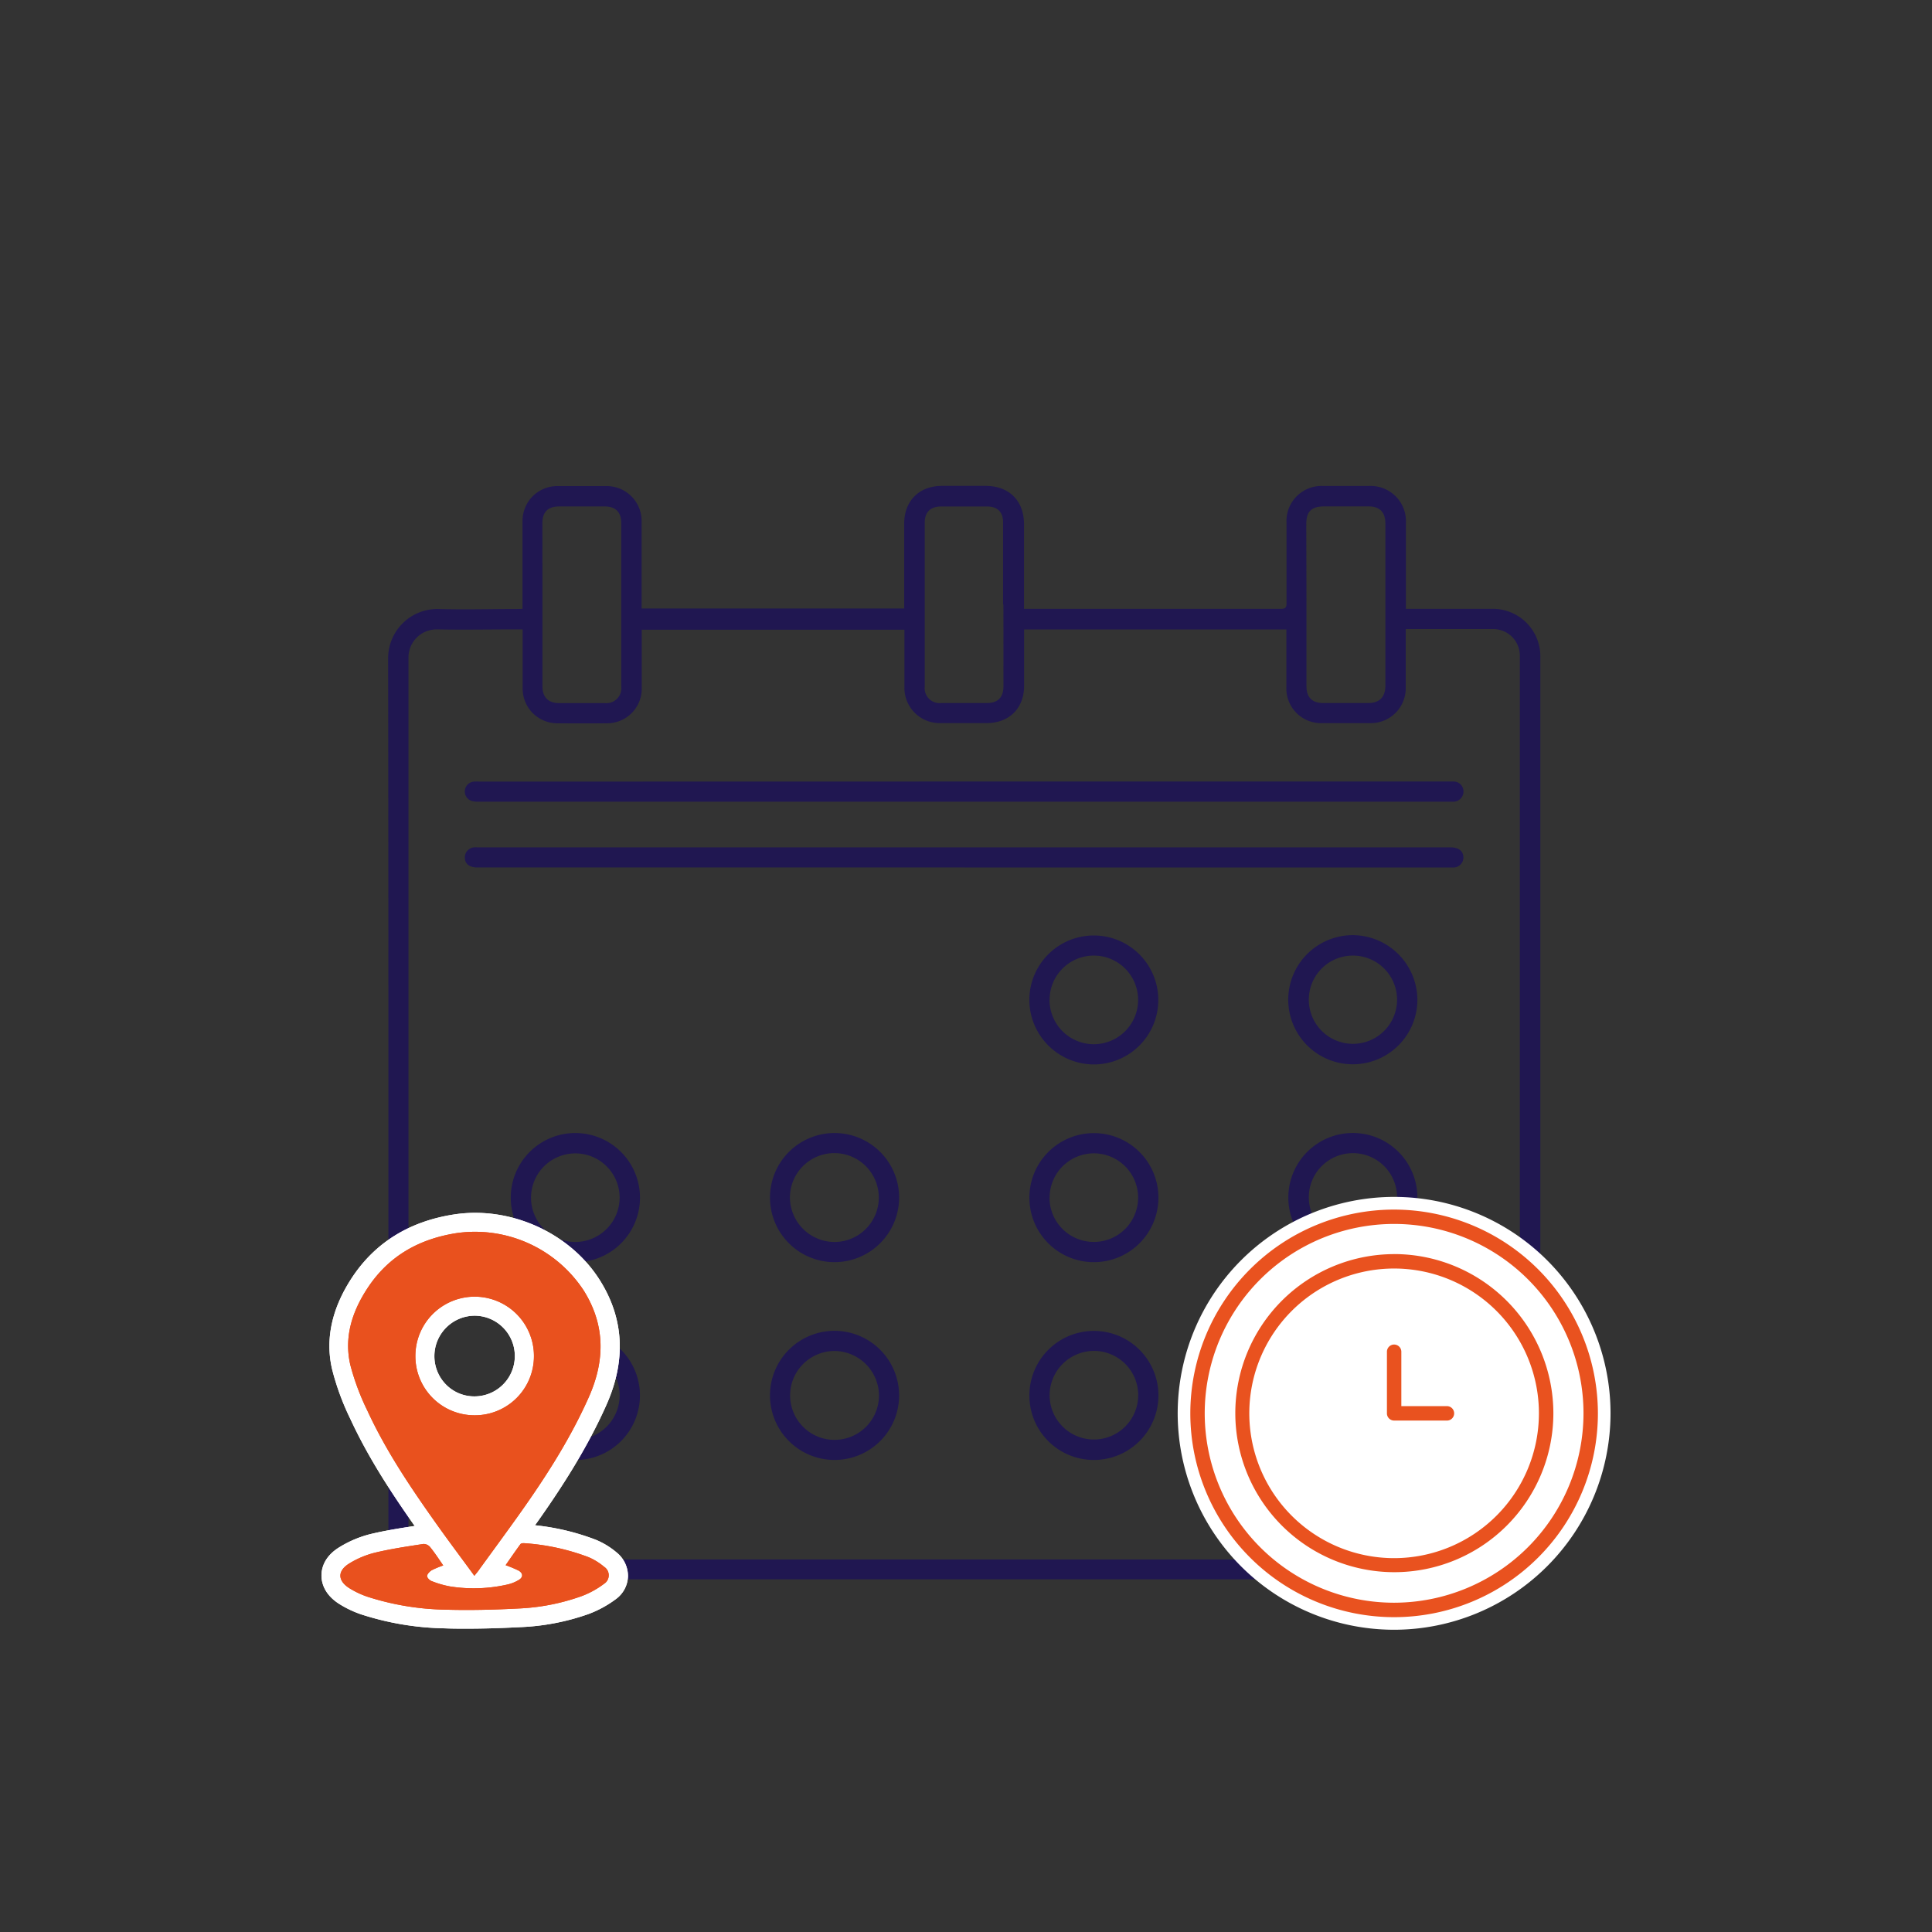
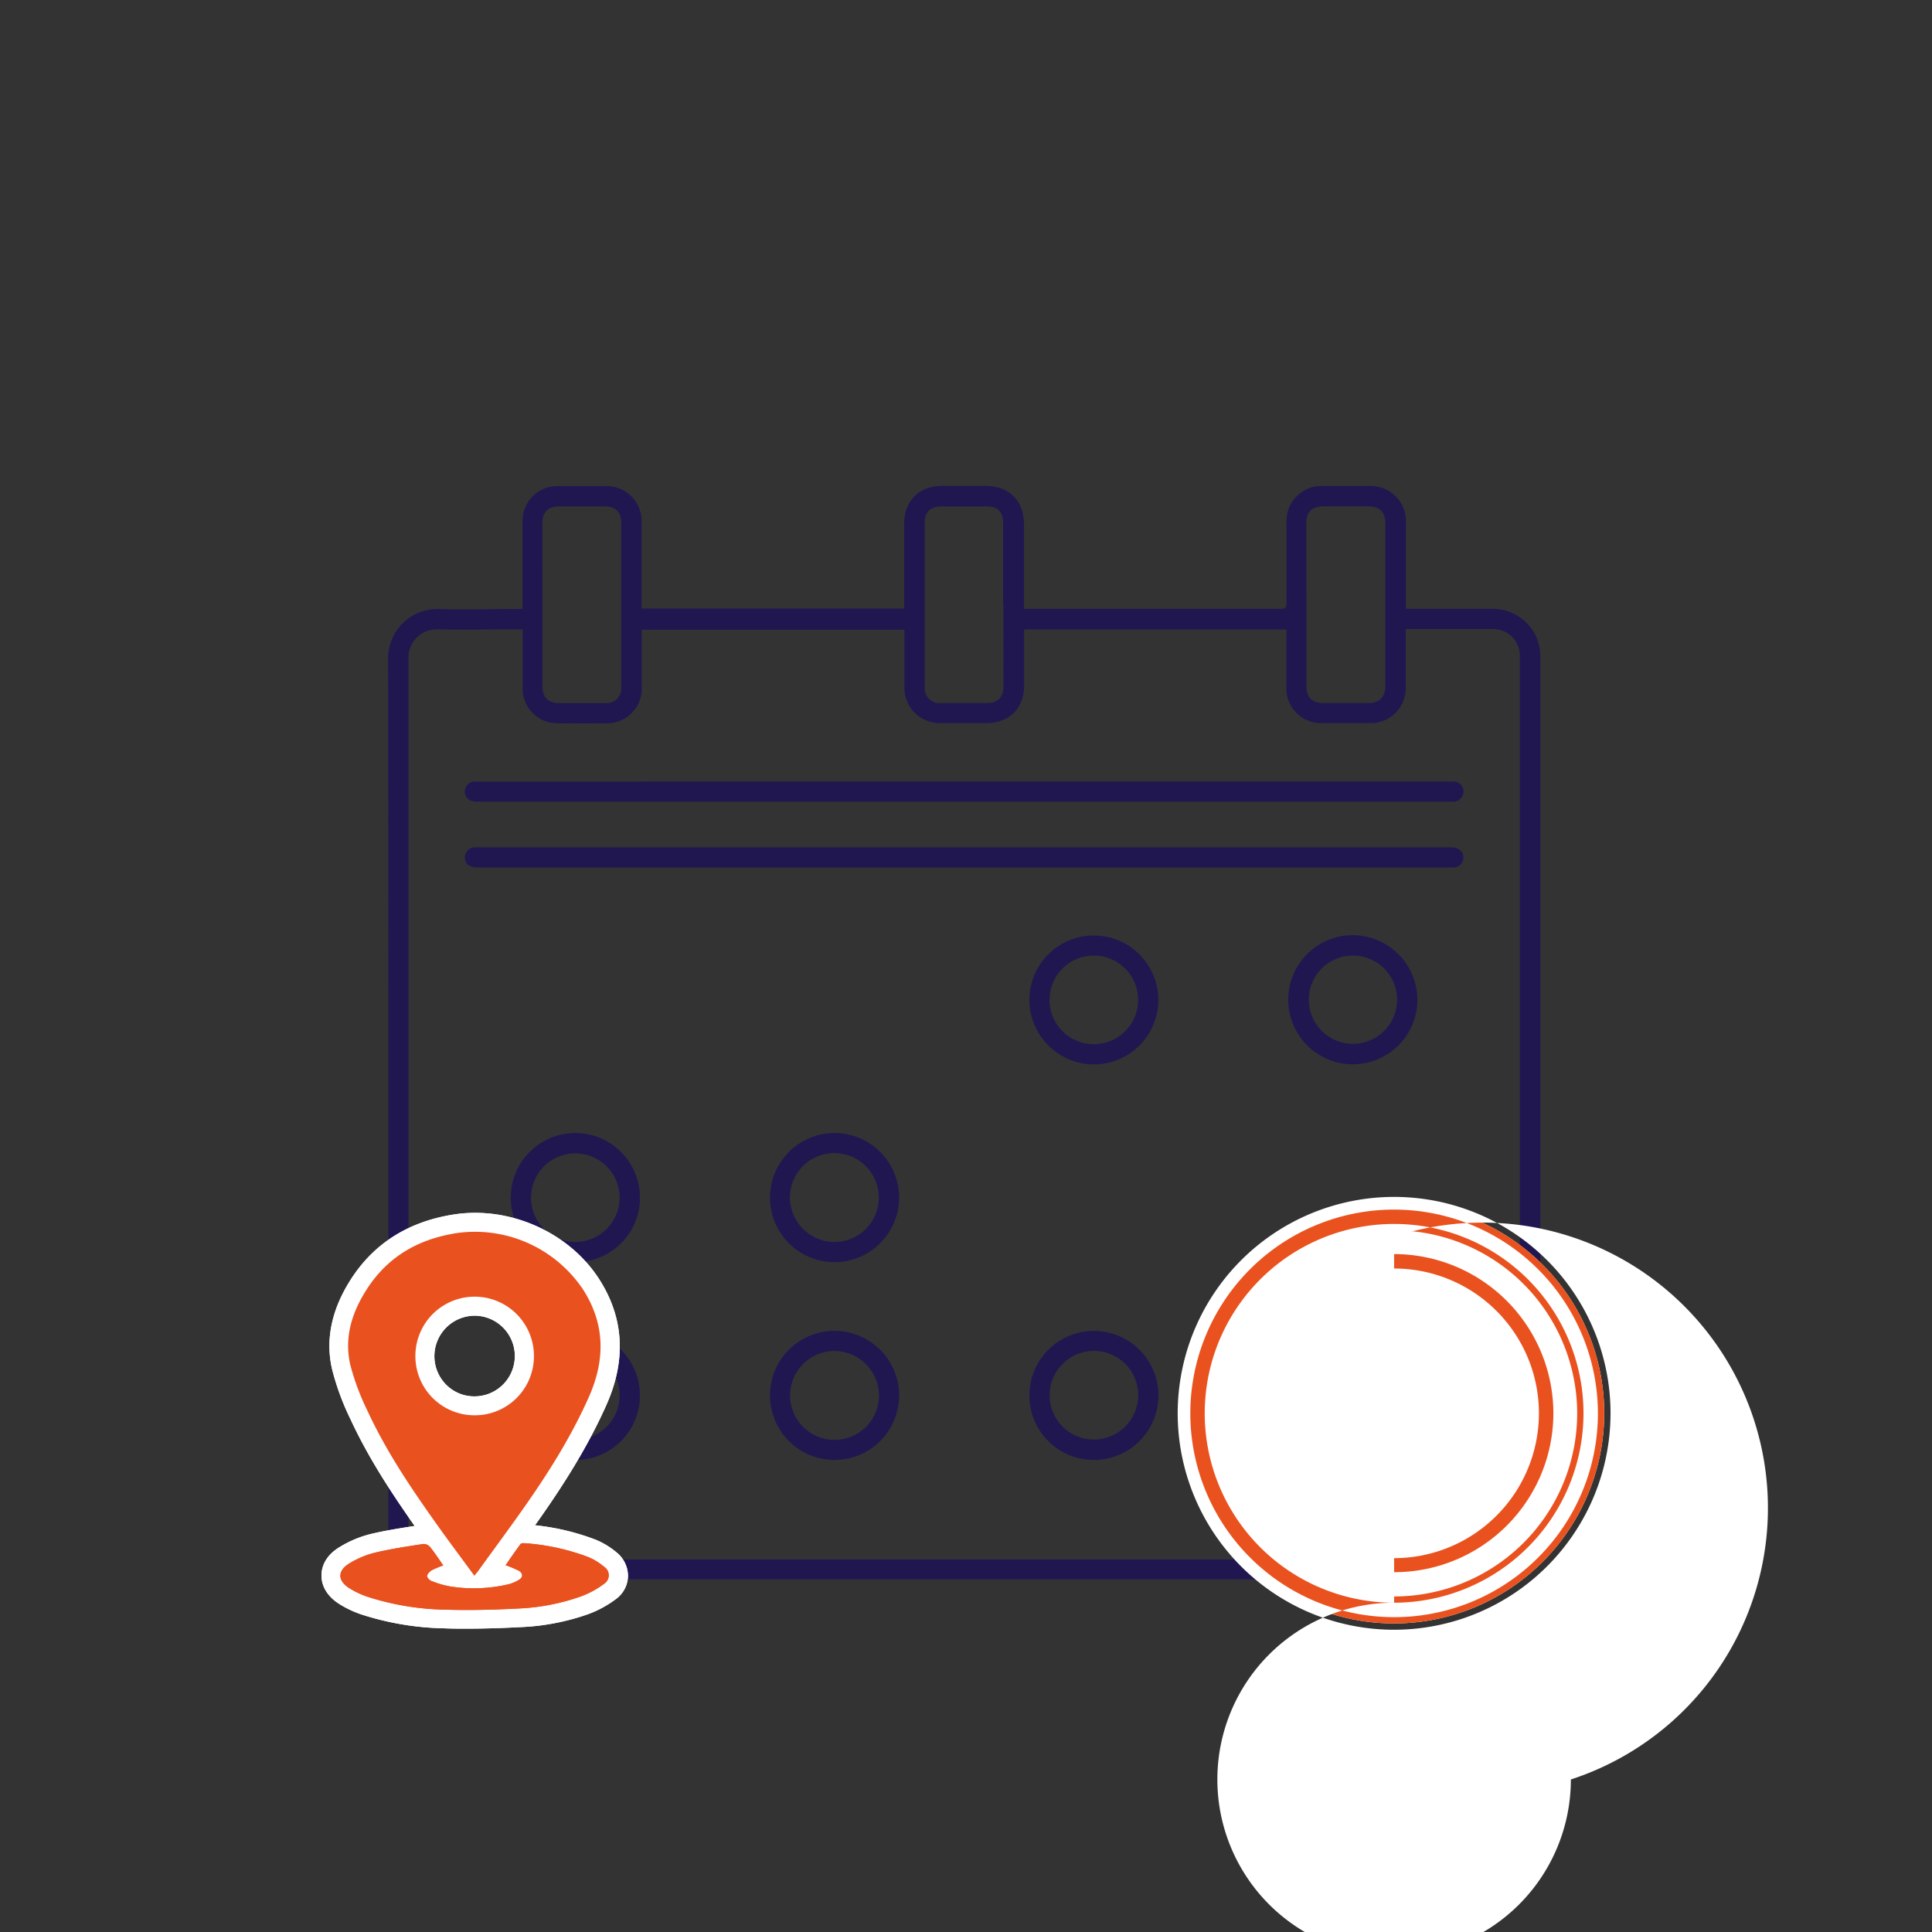
<svg xmlns="http://www.w3.org/2000/svg" id="Layer_1" data-name="Layer 1" viewBox="0 0 425.2 425.2">
  <rect x="0" y="0" width="425.2" height="425.2" fill="#333333" stroke="none" />
  <defs>
    <style>.cls-1{fill:#201751;}.cls-2{fill:#fff;}.cls-3{fill:#e9521f;}.cls-4{fill:#e9511e;}</style>
  </defs>
  <path class="cls-1" d="M115,134v-1.36q0-9,0-18a7.64,7.64,0,0,1,7.58-7.66c3.67,0,7.34,0,11,0a7.68,7.68,0,0,1,7.63,7.64q0,9,0,18v1.3H199V115.24c0-5,3.29-8.29,8.26-8.3h9.66c5.18,0,8.44,3.25,8.45,8.46,0,5.74,0,11.48,0,17.21V134h1.29q27.6,0,55.21,0c1.05,0,1.28-.32,1.27-1.31,0-5.89,0-11.78,0-17.66a7.71,7.71,0,0,1,8.1-8.07q5,0,10,0a7.76,7.76,0,0,1,8.18,8.12V134h18.72A10.46,10.46,0,0,1,339,144.82v192a10.49,10.49,0,0,1-8.67,10.66,8,8,0,0,1-1.55.11H95.7a10.32,10.32,0,0,1-10.22-10.39q0-38.65,0-77.31c0-38.29,0-76.57-.06-114.86a10.85,10.85,0,0,1,11.13-11c5.69.17,11.4,0,17.1,0Zm194.38,4.49c0,4.43,0,8.68,0,12.94a7.68,7.68,0,0,1-7.66,7.72c-3.55,0-7.11,0-10.66,0a7.64,7.64,0,0,1-7.95-8V138.53H225.39v1.28c0,3.7,0,7.4,0,11.11,0,5-3.31,8.2-8.23,8.22-3.37,0-6.74,0-10.11,0a7.75,7.75,0,0,1-8-8c0-3.78,0-7.56,0-11.33v-1.22H141.24v1.28c0,3.89,0,7.77,0,11.66a7.62,7.62,0,0,1-7.48,7.65q-5.67.06-11.33,0a7.62,7.62,0,0,1-7.4-7.5c0-4,0-7.92,0-11.89v-1.27H113.7c-5.85,0-11.71.11-17.55,0a6.18,6.18,0,0,0-6.25,6.31q0,96,0,192.07a6,6,0,0,0,6.33,6.31h232a6.9,6.9,0,0,0,1.43-.11c3.09-.66,4.83-3,4.83-6.37V145c0-.22,0-.45,0-.67a5.85,5.85,0,0,0-6-5.88h-19Zm-190-5.42v18c0,2.35,1.29,3.66,3.61,3.67h10.11a3.29,3.29,0,0,0,3.63-3.65v-36c0-2.36-1.25-3.62-3.61-3.63h-10c-2.54,0-3.75,1.2-3.75,3.72Zm168.15-.12c0,6,0,12.07,0,18.1,0,2.44,1.26,3.67,3.7,3.68h9.88c2.46,0,3.76-1.29,3.79-3.76,0-1.88,0-3.77,0-5.66q0-15,0-30c0-2.61-1.23-3.86-3.75-3.86h-9.66c-2.87,0-4,1.08-4,3.94Zm-66.77.11q0-9,0-18.09c0-2.28-1.22-3.49-3.5-3.5H207.12c-2.32,0-3.6,1.23-3.6,3.53q0,18,0,36.08a3.29,3.29,0,0,0,3.64,3.65h10q3.67,0,3.68-3.68Q220.85,142,220.83,133Z" />
  <path class="cls-1" d="M212.23,190.91H105.05c-1.75,0-2.73-.78-2.75-2.17a2.23,2.23,0,0,1,2-2.25,8.84,8.84,0,0,1,.89,0h214c1.68,0,2.67.65,2.85,1.86a2.2,2.2,0,0,1-2.11,2.57H212.23Z" />
  <path class="cls-1" d="M212.18,172H318.69c.41,0,.82,0,1.22,0a2.17,2.17,0,0,1,2.18,2.19,2.25,2.25,0,0,1-2.14,2.25c-.26,0-.52,0-.78,0H105.26a4.91,4.91,0,0,1-1.53-.19,2.19,2.19,0,0,1,.5-4.23,11.76,11.76,0,0,1,1.33,0Z" />
  <path class="cls-1" d="M197.88,307.06a14.21,14.21,0,1,1-14.21-14.17A14.24,14.24,0,0,1,197.88,307.06Zm-14.21-9.73a9.78,9.78,0,1,0,9.78,9.73A9.87,9.87,0,0,0,183.67,297.33Z" />
  <path class="cls-1" d="M183.65,277.78a14.21,14.21,0,1,1,14.23-14A14.24,14.24,0,0,1,183.65,277.78Zm0-4.44a9.78,9.78,0,1,0-9.8-9.72A9.85,9.85,0,0,0,183.7,273.34Z" />
-   <path class="cls-1" d="M226.55,263.59a14.2,14.2,0,1,1,14.16,14.19A14.19,14.19,0,0,1,226.55,263.59Zm4.43,0a9.75,9.75,0,1,0,9.72-9.76A9.76,9.76,0,0,0,231,263.56Z" />
  <path class="cls-1" d="M140.85,263.53a14.22,14.22,0,1,1-14.45-14.17A14.24,14.24,0,0,1,140.85,263.53Zm-4.48.06a9.75,9.75,0,1,0-9.71,9.75A9.79,9.79,0,0,0,136.37,263.59Z" />
  <path class="cls-1" d="M226.55,307.08a14.2,14.2,0,1,1,14,14.23A14.17,14.17,0,0,1,226.55,307.08ZM231,307a9.75,9.75,0,1,0,9.78-9.69A9.79,9.79,0,0,0,231,307Z" />
  <path class="cls-1" d="M140.84,307.09a14.22,14.22,0,1,1-14.06-14.2A14.23,14.23,0,0,1,140.84,307.09Zm-4.47,0a9.75,9.75,0,1,0-9.74,9.75A9.75,9.75,0,0,0,136.37,307.13Z" />
  <path class="cls-1" d="M311.94,220.16a14.21,14.21,0,1,1-14.17-14.35A14.29,14.29,0,0,1,311.94,220.16Zm-23.89-.11a9.71,9.71,0,1,0,9.68-9.74A9.68,9.68,0,0,0,288.05,220.05Z" />
  <path class="cls-1" d="M226.54,220a14.19,14.19,0,1,1,13.88,14.26A14.25,14.25,0,0,1,226.54,220Zm4.44,0a9.75,9.75,0,1,0,9.76-9.69A9.72,9.72,0,0,0,231,220Z" />
-   <path class="cls-1" d="M311.94,263.51a14.2,14.2,0,1,1-28.4.08,14.2,14.2,0,0,1,28.4-.08Zm-23.89.08a9.71,9.71,0,1,0,9.65-9.8A9.7,9.7,0,0,0,288.05,263.59Z" />
  <path class="cls-1" d="M311.94,307.11a14.2,14.2,0,1,1-14.12-14.22A14.22,14.22,0,0,1,311.94,307.11Zm-4.47-.06a9.71,9.71,0,1,0-9.65,9.83A9.75,9.75,0,0,0,307.47,307.05Z" />
  <path class="cls-2" d="M306.82,357.29a46.24,46.24,0,1,1,46.24-46.23A46.28,46.28,0,0,1,306.82,357.29Z" />
  <path class="cls-3" d="M306.82,347.49a36.44,36.44,0,1,1,36.44-36.43A36.47,36.47,0,0,1,306.82,347.49Zm0-66.91a30.48,30.48,0,1,0,30.48,30.48A30.51,30.51,0,0,0,306.82,280.58Z" />
  <path class="cls-2" d="M306.82,348.88a37.82,37.82,0,1,1,37.83-37.82A37.87,37.87,0,0,1,306.82,348.88Zm0-72.87a35,35,0,1,0,35.05,35.05A35.08,35.08,0,0,0,306.82,276Zm0,66.91a31.87,31.87,0,1,1,31.87-31.86A31.89,31.89,0,0,1,306.82,342.92Zm0-60.95a29.09,29.09,0,1,0,29.09,29.09A29.12,29.12,0,0,0,306.82,282Z" />
  <path class="cls-3" d="M306.82,357.29a46.24,46.24,0,1,1,46.24-46.23A46.28,46.28,0,0,1,306.82,357.29Zm0-86.52a40.29,40.29,0,1,0,40.29,40.29A40.33,40.33,0,0,0,306.82,270.77Z" />
-   <path class="cls-2" d="M306.82,358.68a47.63,47.63,0,1,1,47.63-47.62A47.67,47.67,0,0,1,306.82,358.68Zm0-92.47a44.85,44.85,0,1,0,44.85,44.85A44.89,44.89,0,0,0,306.82,266.21Zm0,86.52a41.68,41.68,0,1,1,41.68-41.67A41.73,41.73,0,0,1,306.82,352.73Zm0-80.57a38.9,38.9,0,1,0,38.9,38.9A38.94,38.94,0,0,0,306.82,272.16Z" />
-   <path class="cls-3" d="M318.32,314h-11.5a3,3,0,0,1-3-3V297.5a3,3,0,1,1,5.95,0v10.58h8.52a3,3,0,1,1,0,5.95Z" />
+   <path class="cls-2" d="M306.82,358.68a47.63,47.63,0,1,1,47.63-47.62A47.67,47.67,0,0,1,306.82,358.68Zm0-92.47a44.85,44.85,0,1,0,44.85,44.85A44.89,44.89,0,0,0,306.82,266.21Zm0,86.52a41.68,41.68,0,1,1,41.68-41.67A41.73,41.73,0,0,1,306.82,352.73Za38.9,38.9,0,1,0,38.9,38.9A38.94,38.94,0,0,0,306.82,272.16Z" />
  <path class="cls-2" d="M318.32,315.42h-11.5a4.37,4.37,0,0,1-4.36-4.36V297.5a4.37,4.37,0,0,1,8.73,0v9.19h7.13a4.37,4.37,0,1,1,0,8.73Zm-11.5-19.51a1.59,1.59,0,0,0-1.58,1.59v13.56a1.58,1.58,0,0,0,1.58,1.58h11.5a1.59,1.59,0,1,0,0-3.17h-9.91v-12A1.59,1.59,0,0,0,306.82,295.91Z" />
  <path class="cls-1" d="M104.4,346.8c-2.87-3.92-5.62-7.58-8.27-11.31-5.68-8-11.14-16.08-15.26-25a53.86,53.86,0,0,1-3.77-10.09c-1.42-6.13.4-11.75,3.79-16.91,4.65-7.06,11.3-10.8,19.57-12.1a28.61,28.61,0,0,1,28,12.62c4.76,7.6,4.71,15.39,1.15,23.42-4.33,9.76-10.14,18.62-16.34,27.25-2.54,3.54-5.12,7.06-7.69,10.59C105.29,345.73,104.92,346.15,104.4,346.8Zm0-35.32a13,13,0,0,0,13.11-13.06,13,13,0,0,0-26.09,0A13,13,0,0,0,104.39,311.48Z" />
  <path class="cls-2" d="M104.27,353.66l-3.22-4.4-2.7-3.65c-1.95-2.64-3.79-5.13-5.62-7.7-6.47-9.09-11.6-16.94-15.64-25.66a56.57,56.57,0,0,1-4-10.9c-1.54-6.62-.07-13.39,4.36-20.14,5.08-7.71,12.61-12.39,22.41-13.92,12.37-1.94,25.61,4,32.19,14.52,5.27,8.39,5.76,17.59,1.44,27.32-4.76,10.73-11.15,20.17-16.77,28q-3.09,4.31-6.22,8.57l-1.48,2c-.25.35-.52.68-.85,1.08Zm.33-78.41a22.82,22.82,0,0,0-3.5.27c-7.48,1.17-12.95,4.53-16.73,10.27-3.17,4.83-4.23,9.31-3.21,13.68a50.54,50.54,0,0,0,3.49,9.28c3.77,8.14,8.67,15.61,14.87,24.32,1.6,2.25,3.22,4.45,4.91,6.75q2.76-3.78,5.49-7.57c5.37-7.47,11.46-16.46,15.91-26.5,3.22-7.24,2.94-13.44-.87-19.51A24.4,24.4,0,0,0,104.6,275.25Zm-.23,40.4a17.14,17.14,0,0,1-17.12-17.2,17.24,17.24,0,0,1,17.18-17.23h0a17.22,17.22,0,1,1-.06,34.43h0Zm.09-26.09h0a8.91,8.91,0,0,0-6.27,15.19,8.71,8.71,0,0,0,6.2,2.57h0a8.88,8.88,0,0,0,.07-17.76Z" />
  <path class="cls-1" d="M97.55,344.53A19.06,19.06,0,0,0,95,345.59c-.44.27-1,.85-1,1.27s.61,1,1.07,1.14a21.14,21.14,0,0,0,4,1.15,33.41,33.41,0,0,0,12.72-.45,8.54,8.54,0,0,0,2.42-1c.94-.58.92-1.41,0-2a26.4,26.4,0,0,0-2.93-1.23c1.06-1.53,2.14-3.1,3.27-4.64.13-.18.55-.22.82-.2a49.05,49.05,0,0,1,14.12,3.06,13.45,13.45,0,0,1,3.46,2.13,2.22,2.22,0,0,1,0,3.74,19.62,19.62,0,0,1-4.91,2.71A47.07,47.07,0,0,1,114.15,354c-5.36.28-10.74.42-16.1.26a59.26,59.26,0,0,1-17.25-2.87,19.11,19.11,0,0,1-3.8-1.79c-2.71-1.65-2.82-3.86-.11-5.52a19.88,19.88,0,0,1,5.67-2.37c3.49-.84,7.07-1.36,10.62-1.91a1.9,1.9,0,0,1,1.46.66C95.67,341.72,96.58,343.13,97.55,344.53Z" />
  <path class="cls-2" d="M102.74,358.44c-1.67,0-3.27,0-4.82-.07a63.11,63.11,0,0,1-18.45-3.08,22.85,22.85,0,0,1-4.63-2.18c-3.56-2.17-4.09-4.92-4.09-6.37s.51-4.15,4-6.26a24.25,24.25,0,0,1,6.88-2.88c3.24-.77,6.51-1.28,9.68-1.77l1.27-.2a6,6,0,0,1,5.38,2.21c.83,1.05,1.57,2.14,2.28,3.18.25.38.51.76.77,1.13l2.22,3.21c.83,0,1.64,0,2.45,0l3-4.32c.84-1.2,1.7-2.43,2.58-3.63a5,5,0,0,1,4.55-1.89,52.35,52.35,0,0,1,15.3,3.35,17.19,17.19,0,0,1,4.57,2.78,6.68,6.68,0,0,1,2.53,5.28,6.44,6.44,0,0,1-2.66,5,24.11,24.11,0,0,1-6,3.28,51.14,51.14,0,0,1-15.18,2.9C110.16,358.33,106.31,358.44,102.74,358.44ZM80.58,346.76a15.4,15.4,0,0,0,1.55.64,49.39,49.39,0,0,0,8.5,2,4.77,4.77,0,0,1-.07-5c-2.42.39-4.74.79-7,1.34A14.89,14.89,0,0,0,80.58,346.76Zm37.9-2.56a5.1,5.1,0,0,1,.68,2.43,5,5,0,0,1-.78,2.75,37.68,37.68,0,0,0,8.27-2,12.91,12.91,0,0,0,1.58-.7l-.25-.1A40.3,40.3,0,0,0,118.48,344.2ZM91.37,343l0,0Z" />
  <path class="cls-1" d="M104.4,346.8c-2.87-3.92-5.62-7.58-8.27-11.31-5.68-8-11.14-16.08-15.26-25a53.86,53.86,0,0,1-3.77-10.09c-1.42-6.13.4-11.75,3.79-16.91,4.65-7.06,11.3-10.8,19.57-12.1a28.61,28.61,0,0,1,28,12.62c4.76,7.6,4.71,15.39,1.15,23.42-4.33,9.76-10.14,18.62-16.34,27.25-2.54,3.54-5.12,7.06-7.69,10.59C105.29,345.73,104.92,346.15,104.4,346.8Zm0-35.32a13,13,0,0,0,13.11-13.06,13,13,0,0,0-26.09,0A13,13,0,0,0,104.39,311.48Z" />
  <path class="cls-2" d="M104.27,353.66l-3.22-4.4-2.7-3.65c-1.95-2.64-3.79-5.13-5.62-7.7-6.47-9.09-11.6-16.94-15.64-25.66a56.57,56.57,0,0,1-4-10.9c-1.54-6.62-.07-13.39,4.36-20.14,5.08-7.71,12.61-12.39,22.41-13.92,12.37-1.94,25.61,4,32.19,14.52,5.27,8.39,5.76,17.59,1.44,27.32-4.76,10.73-11.15,20.17-16.77,28q-3.09,4.31-6.22,8.57l-1.48,2c-.25.35-.52.68-.85,1.08Zm.33-78.41a22.82,22.82,0,0,0-3.5.27c-7.48,1.17-12.95,4.53-16.73,10.27-3.17,4.83-4.23,9.31-3.21,13.68a50.54,50.54,0,0,0,3.49,9.28c3.77,8.14,8.67,15.61,14.87,24.32,1.6,2.25,3.22,4.45,4.91,6.75q2.76-3.78,5.49-7.57c5.37-7.47,11.46-16.46,15.91-26.5,3.22-7.24,2.94-13.44-.87-19.51A24.4,24.4,0,0,0,104.6,275.25Zm-.23,40.4a17.14,17.14,0,0,1-17.12-17.2,17.24,17.24,0,0,1,17.18-17.23h0a17.22,17.22,0,1,1-.06,34.43h0Zm.09-26.09h0a8.91,8.91,0,0,0-6.27,15.19,8.71,8.71,0,0,0,6.2,2.57h0a8.88,8.88,0,0,0,.07-17.76Z" />
  <path class="cls-1" d="M97.55,344.53A19.06,19.06,0,0,0,95,345.59c-.44.27-1,.85-1,1.27s.61,1,1.07,1.14a21.14,21.14,0,0,0,4,1.15,33.41,33.41,0,0,0,12.72-.45,8.54,8.54,0,0,0,2.42-1c.94-.58.92-1.41,0-2a26.4,26.4,0,0,0-2.93-1.23c1.06-1.53,2.14-3.1,3.27-4.64.13-.18.55-.22.82-.2a49.05,49.05,0,0,1,14.12,3.06,13.45,13.45,0,0,1,3.46,2.13,2.22,2.22,0,0,1,0,3.74,19.62,19.62,0,0,1-4.91,2.71A47.07,47.07,0,0,1,114.15,354c-5.36.28-10.74.42-16.1.26a59.26,59.26,0,0,1-17.25-2.87,19.11,19.11,0,0,1-3.8-1.79c-2.71-1.65-2.82-3.86-.11-5.52a19.88,19.88,0,0,1,5.67-2.37c3.49-.84,7.07-1.36,10.62-1.91a1.9,1.9,0,0,1,1.46.66C95.67,341.72,96.58,343.13,97.55,344.53Z" />
  <path class="cls-2" d="M102.74,358.44c-1.67,0-3.27,0-4.82-.07a63.11,63.11,0,0,1-18.45-3.08,22.85,22.85,0,0,1-4.63-2.18c-3.56-2.17-4.09-4.92-4.09-6.37s.51-4.15,4-6.26a24.25,24.25,0,0,1,6.88-2.88c3.24-.77,6.51-1.28,9.68-1.77l1.27-.2a6,6,0,0,1,5.38,2.21c.83,1.05,1.57,2.14,2.28,3.18.25.38.51.76.77,1.13l2.22,3.21c.83,0,1.64,0,2.45,0l3-4.32c.84-1.2,1.7-2.43,2.58-3.63a5,5,0,0,1,4.55-1.89,52.35,52.35,0,0,1,15.3,3.35,17.19,17.19,0,0,1,4.57,2.78,6.68,6.68,0,0,1,2.53,5.28,6.44,6.44,0,0,1-2.66,5,24.11,24.11,0,0,1-6,3.28,51.14,51.14,0,0,1-15.18,2.9C110.16,358.33,106.31,358.44,102.74,358.44ZM80.58,346.76a15.4,15.4,0,0,0,1.55.64,49.39,49.39,0,0,0,8.5,2,4.77,4.77,0,0,1-.07-5c-2.42.39-4.74.79-7,1.34A14.89,14.89,0,0,0,80.58,346.76Zm37.9-2.56a5.1,5.1,0,0,1,.68,2.43,5,5,0,0,1-.78,2.75,37.68,37.68,0,0,0,8.27-2,12.91,12.91,0,0,0,1.58-.7l-.25-.1A40.3,40.3,0,0,0,118.48,344.2ZM91.37,343l0,0Z" />
-   <path class="cls-4" d="M104.4,346.8c-2.87-3.92-5.62-7.58-8.27-11.31-5.68-8-11.14-16.08-15.26-25a53.86,53.86,0,0,1-3.77-10.09c-1.42-6.13.4-11.75,3.79-16.91,4.65-7.06,11.3-10.8,19.57-12.1a28.61,28.61,0,0,1,28,12.62c4.76,7.6,4.71,15.39,1.15,23.42-4.33,9.76-10.14,18.62-16.34,27.25-2.54,3.54-5.12,7.06-7.69,10.59C105.29,345.73,104.92,346.15,104.4,346.8Zm0-35.32a13,13,0,0,0,13.11-13.06,13,13,0,0,0-26.09,0A13,13,0,0,0,104.39,311.48Z" />
  <path class="cls-4" d="M97.55,344.53A19.06,19.06,0,0,0,95,345.59c-.44.27-1,.85-1,1.27s.61,1,1.07,1.14a21.14,21.14,0,0,0,4,1.15,33.41,33.41,0,0,0,12.72-.45,8.54,8.54,0,0,0,2.42-1c.94-.58.92-1.41,0-2a26.4,26.4,0,0,0-2.93-1.23c1.06-1.53,2.14-3.1,3.27-4.64.13-.18.55-.22.82-.2a49.05,49.05,0,0,1,14.12,3.06,13.45,13.45,0,0,1,3.46,2.13,2.22,2.22,0,0,1,0,3.74,19.62,19.62,0,0,1-4.91,2.71A47.07,47.07,0,0,1,114.15,354c-5.36.28-10.74.42-16.1.26a59.26,59.26,0,0,1-17.25-2.87,19.11,19.11,0,0,1-3.8-1.79c-2.71-1.65-2.82-3.86-.11-5.52a19.88,19.88,0,0,1,5.67-2.37c3.49-.84,7.07-1.36,10.62-1.91a1.9,1.9,0,0,1,1.46.66C95.67,341.72,96.58,343.13,97.55,344.53Z" />
  <path class="cls-4" d="M104.4,346.8c-2.87-3.92-5.62-7.58-8.27-11.31-5.68-8-11.14-16.08-15.26-25a53.86,53.86,0,0,1-3.77-10.09c-1.42-6.13.4-11.75,3.79-16.91,4.65-7.06,11.3-10.8,19.57-12.1a28.61,28.61,0,0,1,28,12.62c4.76,7.6,4.71,15.39,1.15,23.42-4.33,9.76-10.14,18.62-16.34,27.25-2.54,3.54-5.12,7.06-7.69,10.59C105.29,345.73,104.92,346.15,104.4,346.8Zm0-35.32a13,13,0,0,0,13.11-13.06,13,13,0,0,0-26.09,0A13,13,0,0,0,104.39,311.48Z" />
  <path class="cls-4" d="M97.55,344.53A19.06,19.06,0,0,0,95,345.59c-.44.27-1,.85-1,1.27s.61,1,1.07,1.14a21.14,21.14,0,0,0,4,1.15,33.41,33.41,0,0,0,12.72-.45,8.54,8.54,0,0,0,2.42-1c.94-.58.92-1.41,0-2a26.4,26.4,0,0,0-2.93-1.23c1.06-1.53,2.14-3.1,3.27-4.64.13-.18.55-.22.82-.2a49.05,49.05,0,0,1,14.12,3.06,13.45,13.45,0,0,1,3.46,2.13,2.22,2.22,0,0,1,0,3.74,19.62,19.62,0,0,1-4.91,2.71A47.07,47.07,0,0,1,114.15,354c-5.36.28-10.74.42-16.1.26a59.26,59.26,0,0,1-17.25-2.87,19.11,19.11,0,0,1-3.8-1.79c-2.71-1.65-2.82-3.86-.11-5.52a19.88,19.88,0,0,1,5.67-2.37c3.49-.84,7.07-1.36,10.62-1.91a1.9,1.9,0,0,1,1.46.66C95.67,341.72,96.58,343.13,97.55,344.53Z" />
</svg>